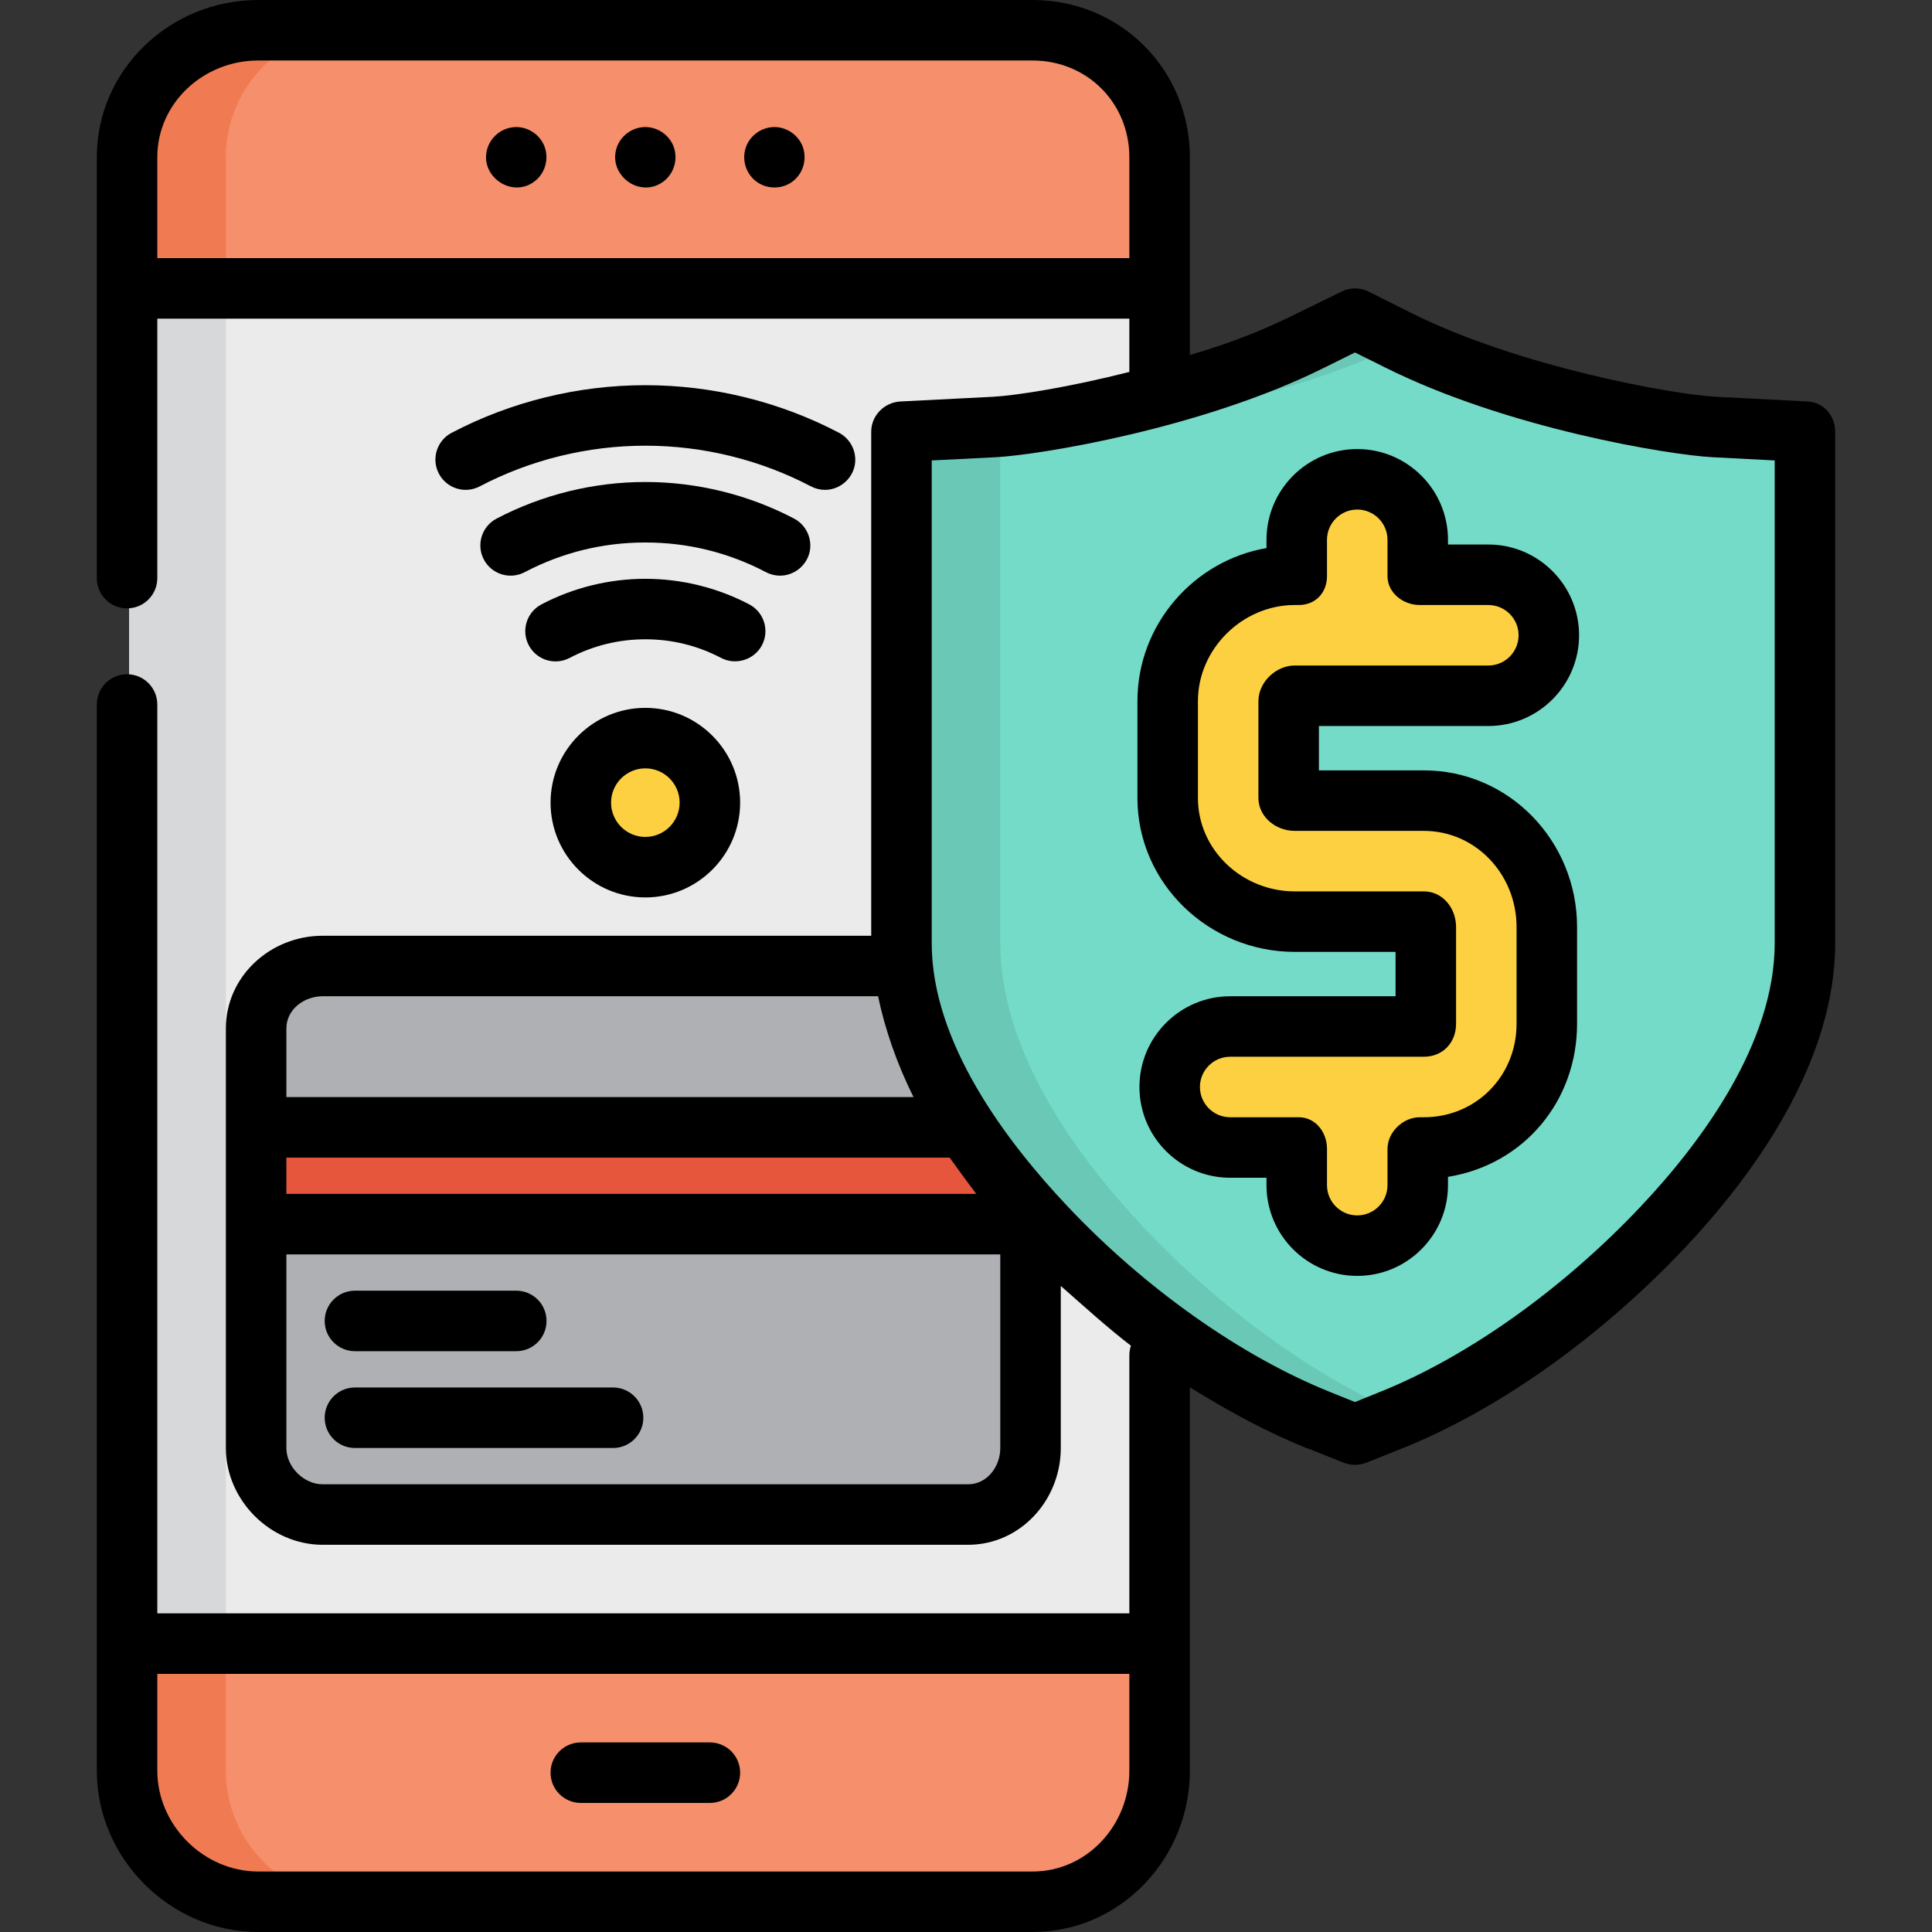
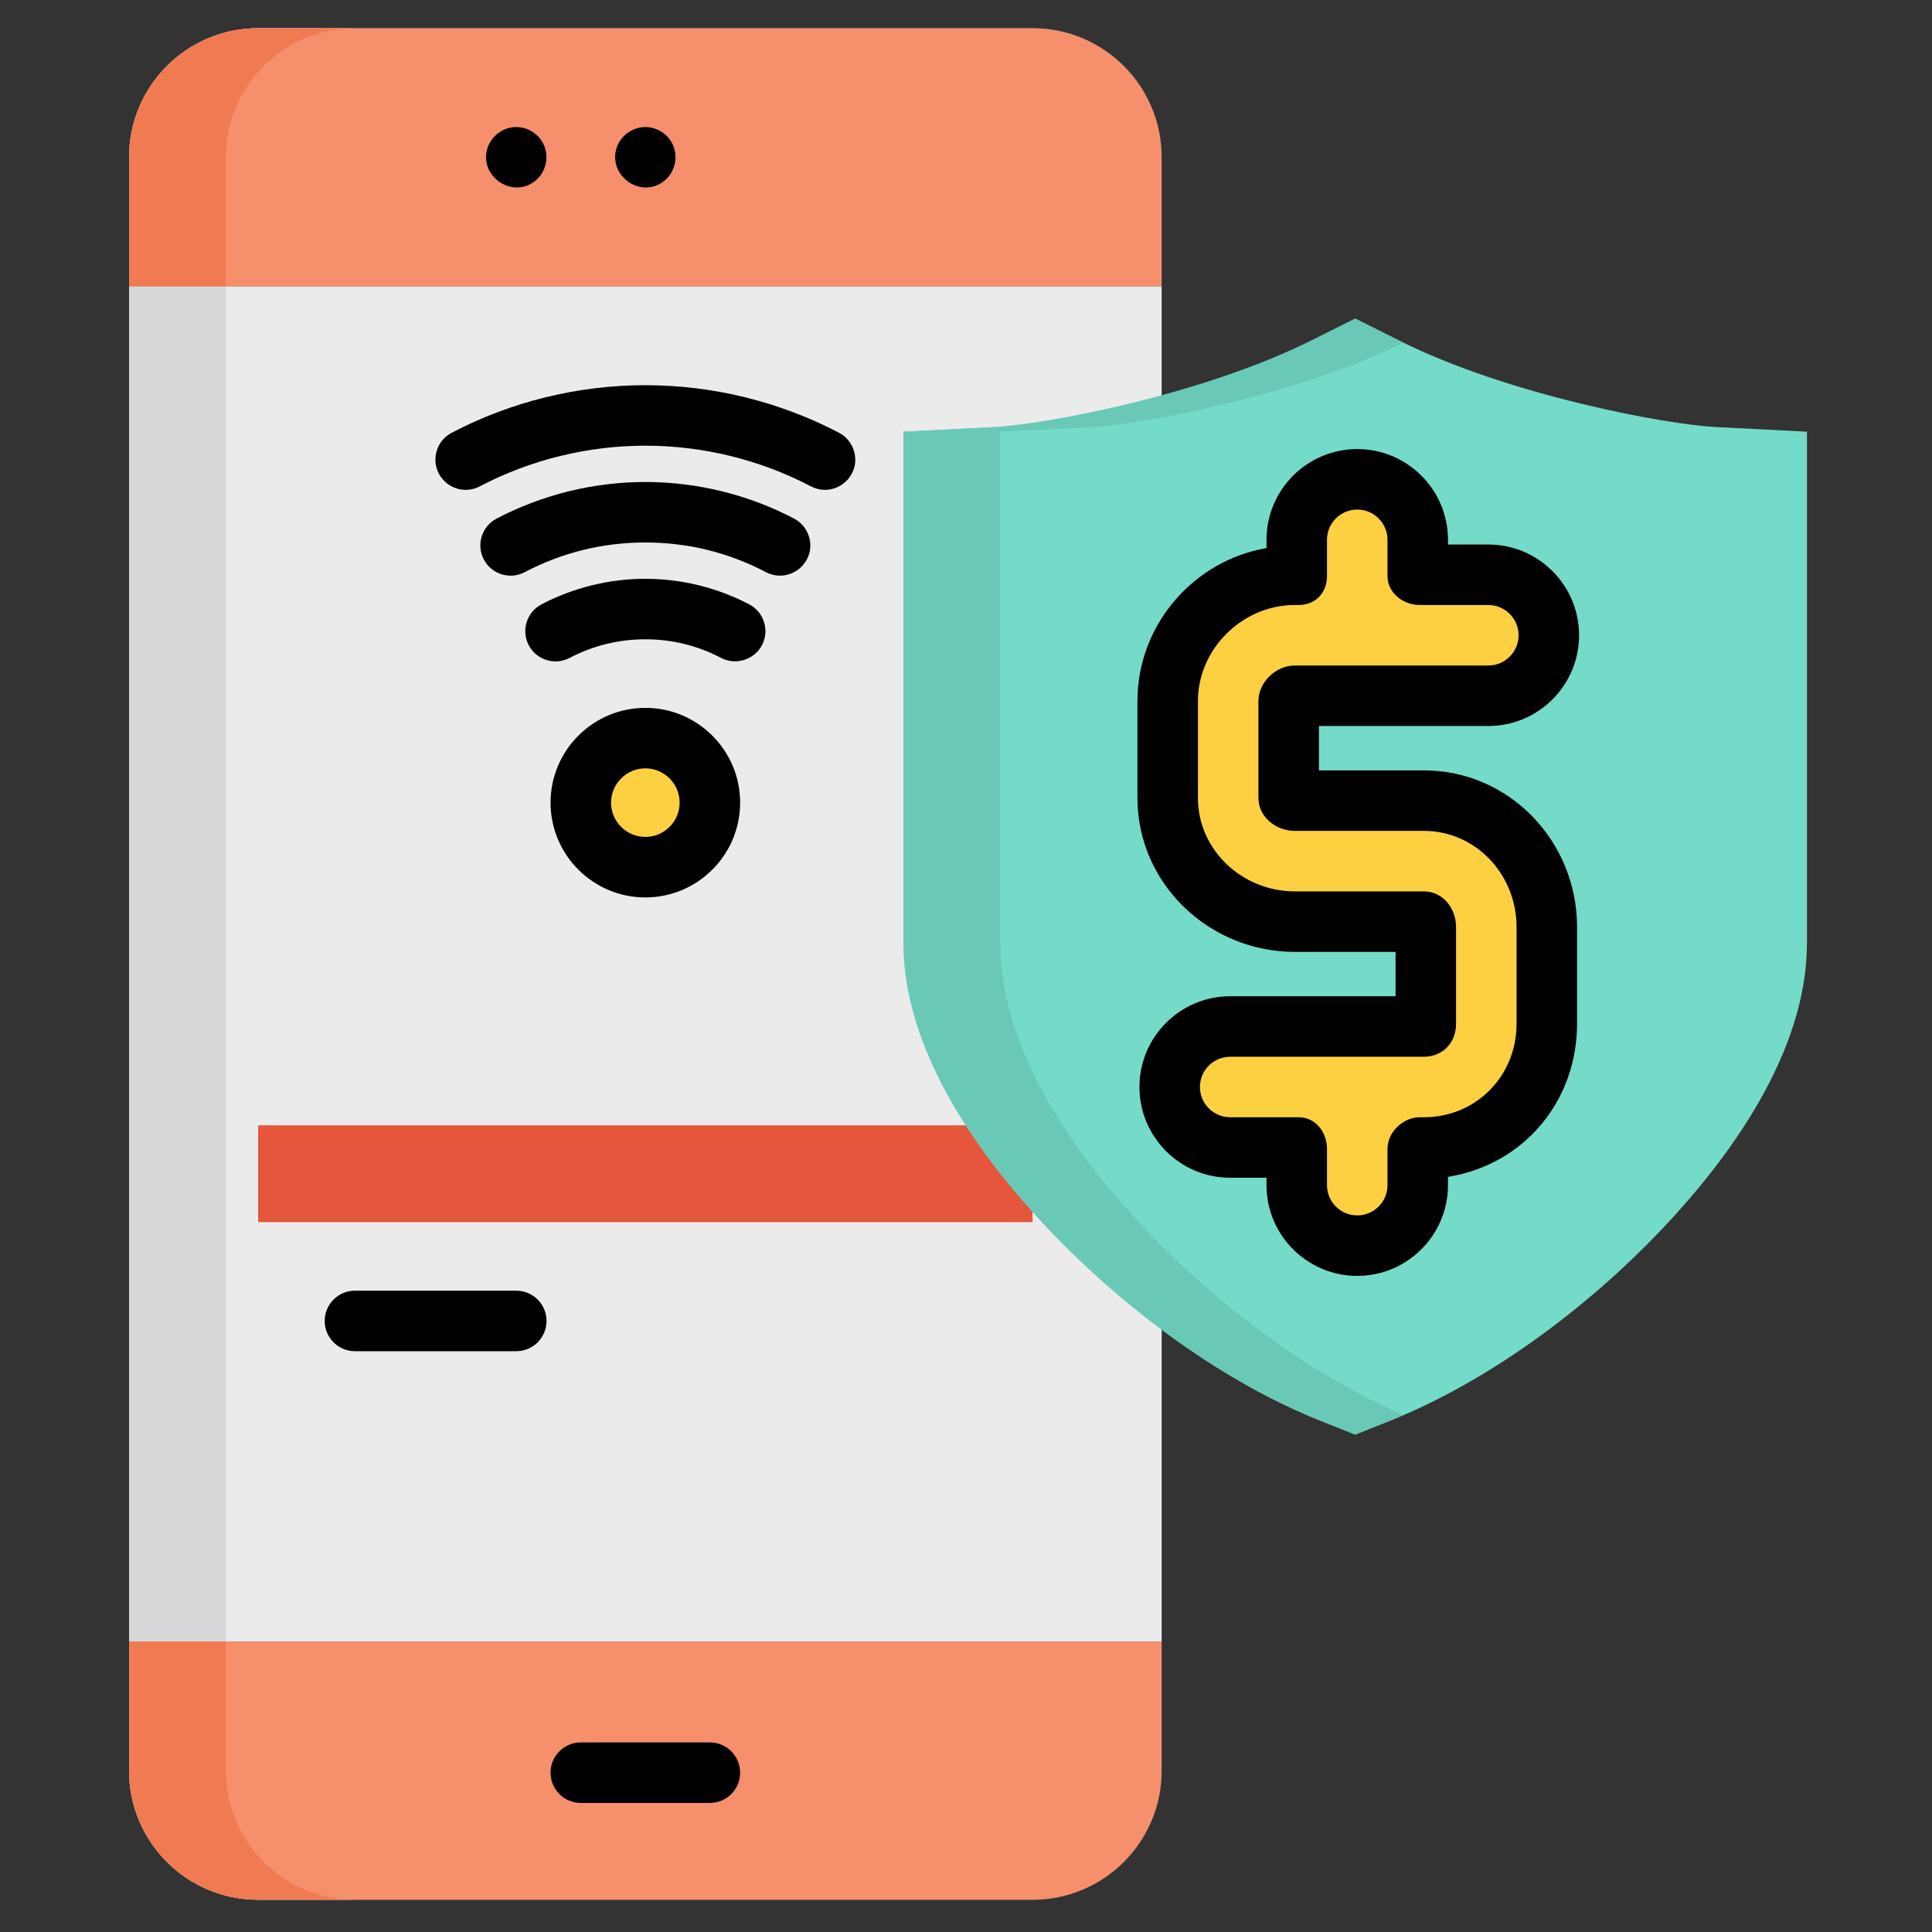
<svg xmlns="http://www.w3.org/2000/svg" version="1.1" id="Layer_1" viewBox="0 0 512 512" xml:space="preserve">
  <rect x="0" y="0" width="512" height="512" fill="#333333" stroke="none" />
  <path style="fill:#74757B;" d="M273.637,503.449H68.409c-18.891,0-34.205-15.314-34.205-34.205V41.687 c0-18.891,15.314-34.205,34.205-34.205h205.228c18.891,0,34.205,15.314,34.205,34.205v427.557 C307.841,488.135,292.527,503.449,273.637,503.449z" />
  <g>
    <rect x="34.205" y="75.891" style="fill:#EBEBEC;" width="273.637" height="359.148" />
-     <path style="fill:#EBEBEC;" d="M273.637,503.449H68.409c-18.891,0-34.205-15.314-34.205-34.205V41.687 c0-18.891,15.314-34.205,34.205-34.205h205.228c18.891,0,34.205,15.314,34.205,34.205v427.557 C307.841,488.135,292.527,503.449,273.637,503.449z" />
  </g>
  <path style="fill:#D7D8D9;" d="M59.858,469.244V41.687c0-18.891,15.314-34.205,34.205-34.205H68.409 c-18.891,0-34.205,15.314-34.205,34.205v427.557c0,18.891,15.314,34.205,34.205,34.205h25.653 C75.172,503.449,59.858,488.135,59.858,469.244z" />
  <g>
    <path style="fill:#F58F6C;" d="M34.205,469.244c0,18.891,15.314,34.205,34.205,34.205h205.228 c18.891,0,34.205-15.314,34.205-34.205V435.04H34.205V469.244z" />
    <path style="fill:#F58F6C;" d="M273.637,7.482H68.409c-18.891,0-34.205,15.314-34.205,34.205v34.205h273.637V41.687 C307.841,22.796,292.527,7.482,273.637,7.482z" />
  </g>
  <g>
    <path style="fill:#F07B52;" d="M59.858,469.244V435.04H34.205v34.205c0,18.891,15.314,34.205,34.205,34.205h25.653 C75.172,503.449,59.858,488.135,59.858,469.244z" />
    <path style="fill:#F07B52;" d="M94.063,7.482H68.409c-18.891,0-34.205,15.314-34.205,34.205v34.205h25.653V41.687 C59.858,22.796,75.172,7.482,94.063,7.482z" />
  </g>
-   <path style="fill:#AFB0B4;" d="M85.511,400.835h171.023c9.446,0,17.102-7.656,17.102-17.102V272.568 c0-9.446-7.656-17.102-17.102-17.102H85.511c-9.446,0-17.102,7.656-17.102,17.102v111.165 C68.409,393.179,76.066,400.835,85.511,400.835z" />
  <rect x="68.409" y="298.221" style="fill:#E5563C;" width="205.228" height="25.653" />
  <circle style="fill:#FDD042;" cx="171.023" cy="212.71" r="17.102" />
  <path style="fill:#74DBC9;" d="M349.62,376.375c-24.439-9.776-50.751-28.401-72.188-51.097c-17.335-18.355-38-46.326-38-75.335 V114.402l24.344-1.244c12.438-0.636,54.244-8.15,83.9-22.979l11.472-5.736l11.472,5.737c29.656,14.828,71.462,22.343,83.9,22.979 l24.344,1.243v135.541c0,29.009-20.665,56.98-38.001,75.335c-21.437,22.697-47.747,41.322-72.188,51.097l-9.527,3.812 L349.62,376.375z" />
  <path style="fill:#6AC8B7;" d="M303.087,325.277c-17.336-18.355-38.001-46.326-38.001-75.335V114.402l24.344-1.244 c12.251-0.626,52.985-7.932,82.545-22.32c-0.451-0.22-0.909-0.436-1.354-0.658l-11.472-5.737l-11.472,5.737 c-29.656,14.828-71.462,22.343-83.9,22.979l-24.344,1.243v135.541c0,29.009,20.665,56.98,38.001,75.335 c21.437,22.697,47.747,41.322,72.188,51.097l9.528,3.811l9.528-3.811c1.095-0.438,2.198-0.914,3.299-1.387 C348.483,364.902,323.563,346.957,303.087,325.277z" />
  <path style="fill:#FDD042;" d="M377.319,212.71h-34.205c-0.589,0-1.069-0.658-1.069-1.247v-25.653c0-0.589,0.48-0.89,1.069-0.89 h51.307c8.855,0,16.033-7.179,16.033-16.033c0-8.855-7.179-16.033-16.033-16.033h-18.171v-9.799c0-8.855-7.179-16.033-16.033-16.033 s-16.033,7.179-16.033,16.033v9.799h-1.069c-18.271,0-33.136,14.687-33.136,32.957v25.653c0,18.271,14.865,33.314,33.136,33.314 h34.205c0.589,0,1.069,0.301,1.069,0.89v25.653c0,0.589-0.48,1.247-1.069,1.247h-51.307c-8.855,0-16.033,7.179-16.033,16.033 s7.179,16.033,16.033,16.033h18.171v9.442c0,8.855,7.179,16.033,16.033,16.033s16.033-7.179,16.033-16.033v-9.442h1.069 c18.271,0,33.136-15.044,33.136-33.314v-25.653C410.455,227.396,395.59,212.71,377.319,212.71z" />
  <path d="M178.43,38.619c-1.292-3.062-4.407-5.083-7.741-4.941c-3.288,0.139-6.25,2.363-7.273,5.495 c-2.252,6.893,5.46,13.119,11.708,9.399C178.528,46.545,179.893,42.273,178.43,38.619z" />
-   <path d="M212.635,38.619c-1.3-3.081-4.443-5.11-7.802-4.939c-3.34,0.17-6.311,2.473-7.274,5.679 c-0.958,3.186,0.184,6.709,2.835,8.718c2.824,2.14,6.843,2.139,9.667,0C212.957,45.883,213.979,41.977,212.635,38.619z" />
  <path d="M144.226,38.619c-1.328-3.147-4.574-5.185-7.999-4.924c-3.352,0.257-6.235,2.628-7.132,5.865 c-1.951,7.034,6.269,12.925,12.3,8.705C144.467,46.114,145.614,42.088,144.226,38.619z" />
  <path d="M188.125,461.762h-34.205c-4.427,0-8.017,3.589-8.017,8.017s3.589,8.017,8.017,8.017h34.205 c4.427,0,8.017-3.589,8.017-8.017S192.553,461.762,188.125,461.762z" />
  <path d="M94.063,358.079h42.756c4.427,0,8.017-3.589,8.017-8.017c0-4.427-3.589-8.017-8.017-8.017H94.063 c-4.427,0-8.017,3.589-8.017,8.017C86.046,354.49,89.635,358.079,94.063,358.079z" />
-   <path d="M162.472,367.699H94.063c-4.427,0-8.017,3.589-8.017,8.017c0,4.427,3.589,8.017,8.017,8.017h68.409 c4.427,0,8.017-3.589,8.017-8.017C170.489,371.289,166.899,367.699,162.472,367.699z" />
  <path d="M171.023,187.591c-13.851,0-25.119,11.268-25.119,25.119c0,13.851,11.268,25.119,25.119,25.119 c13.851,0,25.119-11.268,25.119-25.119C196.142,198.859,184.874,187.591,171.023,187.591z M171.023,221.795 c-5.01,0-9.086-4.076-9.086-9.086c0-5.01,4.076-9.086,9.086-9.086s9.086,4.076,9.086,9.086 C180.109,217.72,176.033,221.795,171.023,221.795z" />
  <path d="M218.636,129.818c3.797,0,7.159-2.771,7.881-6.5c0.663-3.432-1.055-6.993-4.147-8.616 c-15.732-8.258-33.487-12.623-51.346-12.623s-35.614,4.364-51.346,12.623c-3.92,2.058-5.43,6.904-3.372,10.824 c2.059,3.921,6.904,5.43,10.824,3.372c13.442-7.056,28.62-10.785,43.894-10.785s30.452,3.729,43.894,10.785 C216.107,129.522,217.381,129.818,218.636,129.818z" />
  <path d="M201.927,170.989c2.058-3.92,0.548-8.767-3.372-10.824c-8.447-4.434-17.968-6.778-27.531-6.778s-19.084,2.344-27.531,6.778 c-3.92,2.058-5.43,6.904-3.372,10.824c2.058,3.92,6.904,5.431,10.824,3.372c6.247-3.278,13.002-4.941,20.08-4.941 c7.078,0,13.834,1.662,20.08,4.941C194.975,176.393,199.898,174.855,201.927,170.989z" />
  <path d="M206.725,152.557c3.797,0,7.159-2.771,7.881-6.5c0.663-3.432-1.055-6.993-4.147-8.616 c-12.099-6.35-25.736-9.708-39.435-9.708c-13.699,0-27.336,3.357-39.435,9.708c-3.92,2.058-5.43,6.903-3.372,10.824 c2.057,3.92,6.903,5.431,10.824,3.372c9.95-5.223,20.71-7.87,31.982-7.87c11.273,0,22.033,2.649,31.982,7.87 C204.195,152.261,205.469,152.557,206.725,152.557z" />
-   <path d="M479.006,106.396l-24.21-1.244c-11.552-0.59-52.459-8.043-80.657-22.142L362.7,77.272c-2.256-1.129-4.897-1.129-7.153,0 l-11.731,5.737c-8.62,4.309-17.803,7.994-28.492,11.056V41.687C315.324,18.406,296.917,0,273.637,0H68.409 c-23.28,0-42.756,18.406-42.756,41.687v111.521c0,4.427,3.589,8.017,8.017,8.017s8.017-3.589,8.017-8.017V84.443H299.29v14.123 c-16.033,4.068-30.121,6.275-36.191,6.585l-24.478,1.244c-4.263,0.218-7.741,3.738-7.741,8.006v133.582H85.511 c-13.851,0-25.653,10.734-25.653,24.585v111.165c0,13.851,11.803,25.653,25.653,25.653h171.023 c13.851,0,24.585-11.803,24.585-25.653v-42.945c6.413,5.621,12.199,10.923,18.584,15.835c-0.264,0.795-0.413,1.643-0.413,2.526 v68.409H41.687V186.7c0-4.427-3.589-8.017-8.017-8.017s-8.017,3.589-8.017,8.017v282.544c0,23.281,19.475,42.756,42.756,42.756 h205.228c23.28,0,41.687-19.475,41.687-42.756V367.652c10.689,6.615,20.939,12.12,31.052,16.166h0.134l9.594,3.811 c1.898,0.76,4.091,0.76,5.989,0l9.544-3.811c25.481-10.192,52.572-29.523,74.78-53.036c18.333-19.412,39.93-49.195,39.93-80.839 V114.402C486.347,110.133,483.269,106.614,479.006,106.396z M41.687,68.409V41.687c0-14.44,12.283-25.653,26.722-25.653h205.228 c14.44,0,25.653,11.214,25.653,25.653v26.722H41.687z M273.637,495.967H68.409c-14.44,0-26.722-12.283-26.722-26.722v-25.653H299.29 v25.653C299.29,483.684,288.076,495.967,273.637,495.967z M85.511,264.017h147.203c1.728,8.551,5.08,18.171,9.39,26.722H75.891 v-18.171C75.891,267.558,80.502,264.017,85.511,264.017z M75.891,306.772h175.774c2.277,3.207,4.645,6.413,7.055,9.62H75.891 V306.772z M256.534,393.353H85.511c-5.01,0-9.62-4.61-9.62-9.62v-51.307h189.194v51.307 C265.086,388.743,261.544,393.353,256.534,393.353z M470.313,249.943c0,26.375-19.208,52.532-35.545,69.83 c-20.666,21.882-45.805,39.8-69.203,49.159l-6.483,2.62l-6.517-2.62h0.016c-23.398-9.359-48.929-27.277-69.595-49.159 c-16.338-17.298-36.072-43.455-36.072-69.83V122.02l17.004-0.855c11.262-0.576,54.691-7.556,87.209-23.815l7.954-3.943l7.921,3.943 c32.518,16.259,75.563,23.239,86.825,23.815l16.486,0.855v127.923H470.313z" />
  <path d="M394.422,192.401c13.262,0,24.05-10.788,24.05-24.05c0-13.262-10.788-24.05-24.05-24.05h-10.689v-1.247 c0-13.262-10.788-24.05-24.05-24.05s-24.05,10.788-24.05,24.05v2.19c-19.24,3.311-34.205,20.242-34.205,40.566v25.653 c0,22.692,18.995,40.796,41.687,40.796h26.722v11.758h-43.825c-13.262,0-24.05,10.788-24.05,24.05s10.788,24.05,24.05,24.05h9.62 v1.959c0,13.262,10.788,24.05,24.05,24.05s24.05-10.788,24.05-24.05v-2.19c20.309-3.311,34.205-20.242,34.205-40.566v-25.653 c0-22.692-17.926-41.508-40.618-41.508h-27.791v-11.758H394.422z M343.115,220.192h34.205c13.851,0,24.585,11.624,24.585,25.475 v25.653c0,13.851-10.734,24.763-24.585,24.763h-1.069c-4.427,0-8.551,3.945-8.551,8.373v9.62c0,4.421-3.596,8.017-8.017,8.017 s-8.017-3.596-8.017-8.017v-9.62c0-4.427-3.055-8.373-7.482-8.373h-18.171c-4.421,0-8.017-3.596-8.017-8.017 s3.596-8.017,8.017-8.017h51.307c5.01,0,8.551-3.72,8.551-8.73v-25.653c0-5.01-3.541-9.442-8.551-9.442h-34.205 c-13.851,0-25.653-10.912-25.653-24.763v-25.653c0-13.851,11.803-25.475,25.653-25.475h1.069c4.427,0,7.482-3.233,7.482-7.661v-9.62 c0-4.421,3.596-8.017,8.017-8.017s8.017,3.596,8.017,8.017v9.62c0,4.427,4.124,7.661,8.551,7.661h18.171 c4.421,0,8.017,3.596,8.017,8.017s-3.596,8.017-8.017,8.017h-51.307c-5.01,0-9.62,4.432-9.62,9.442v25.653 C333.495,216.472,338.105,220.192,343.115,220.192z" />
</svg>